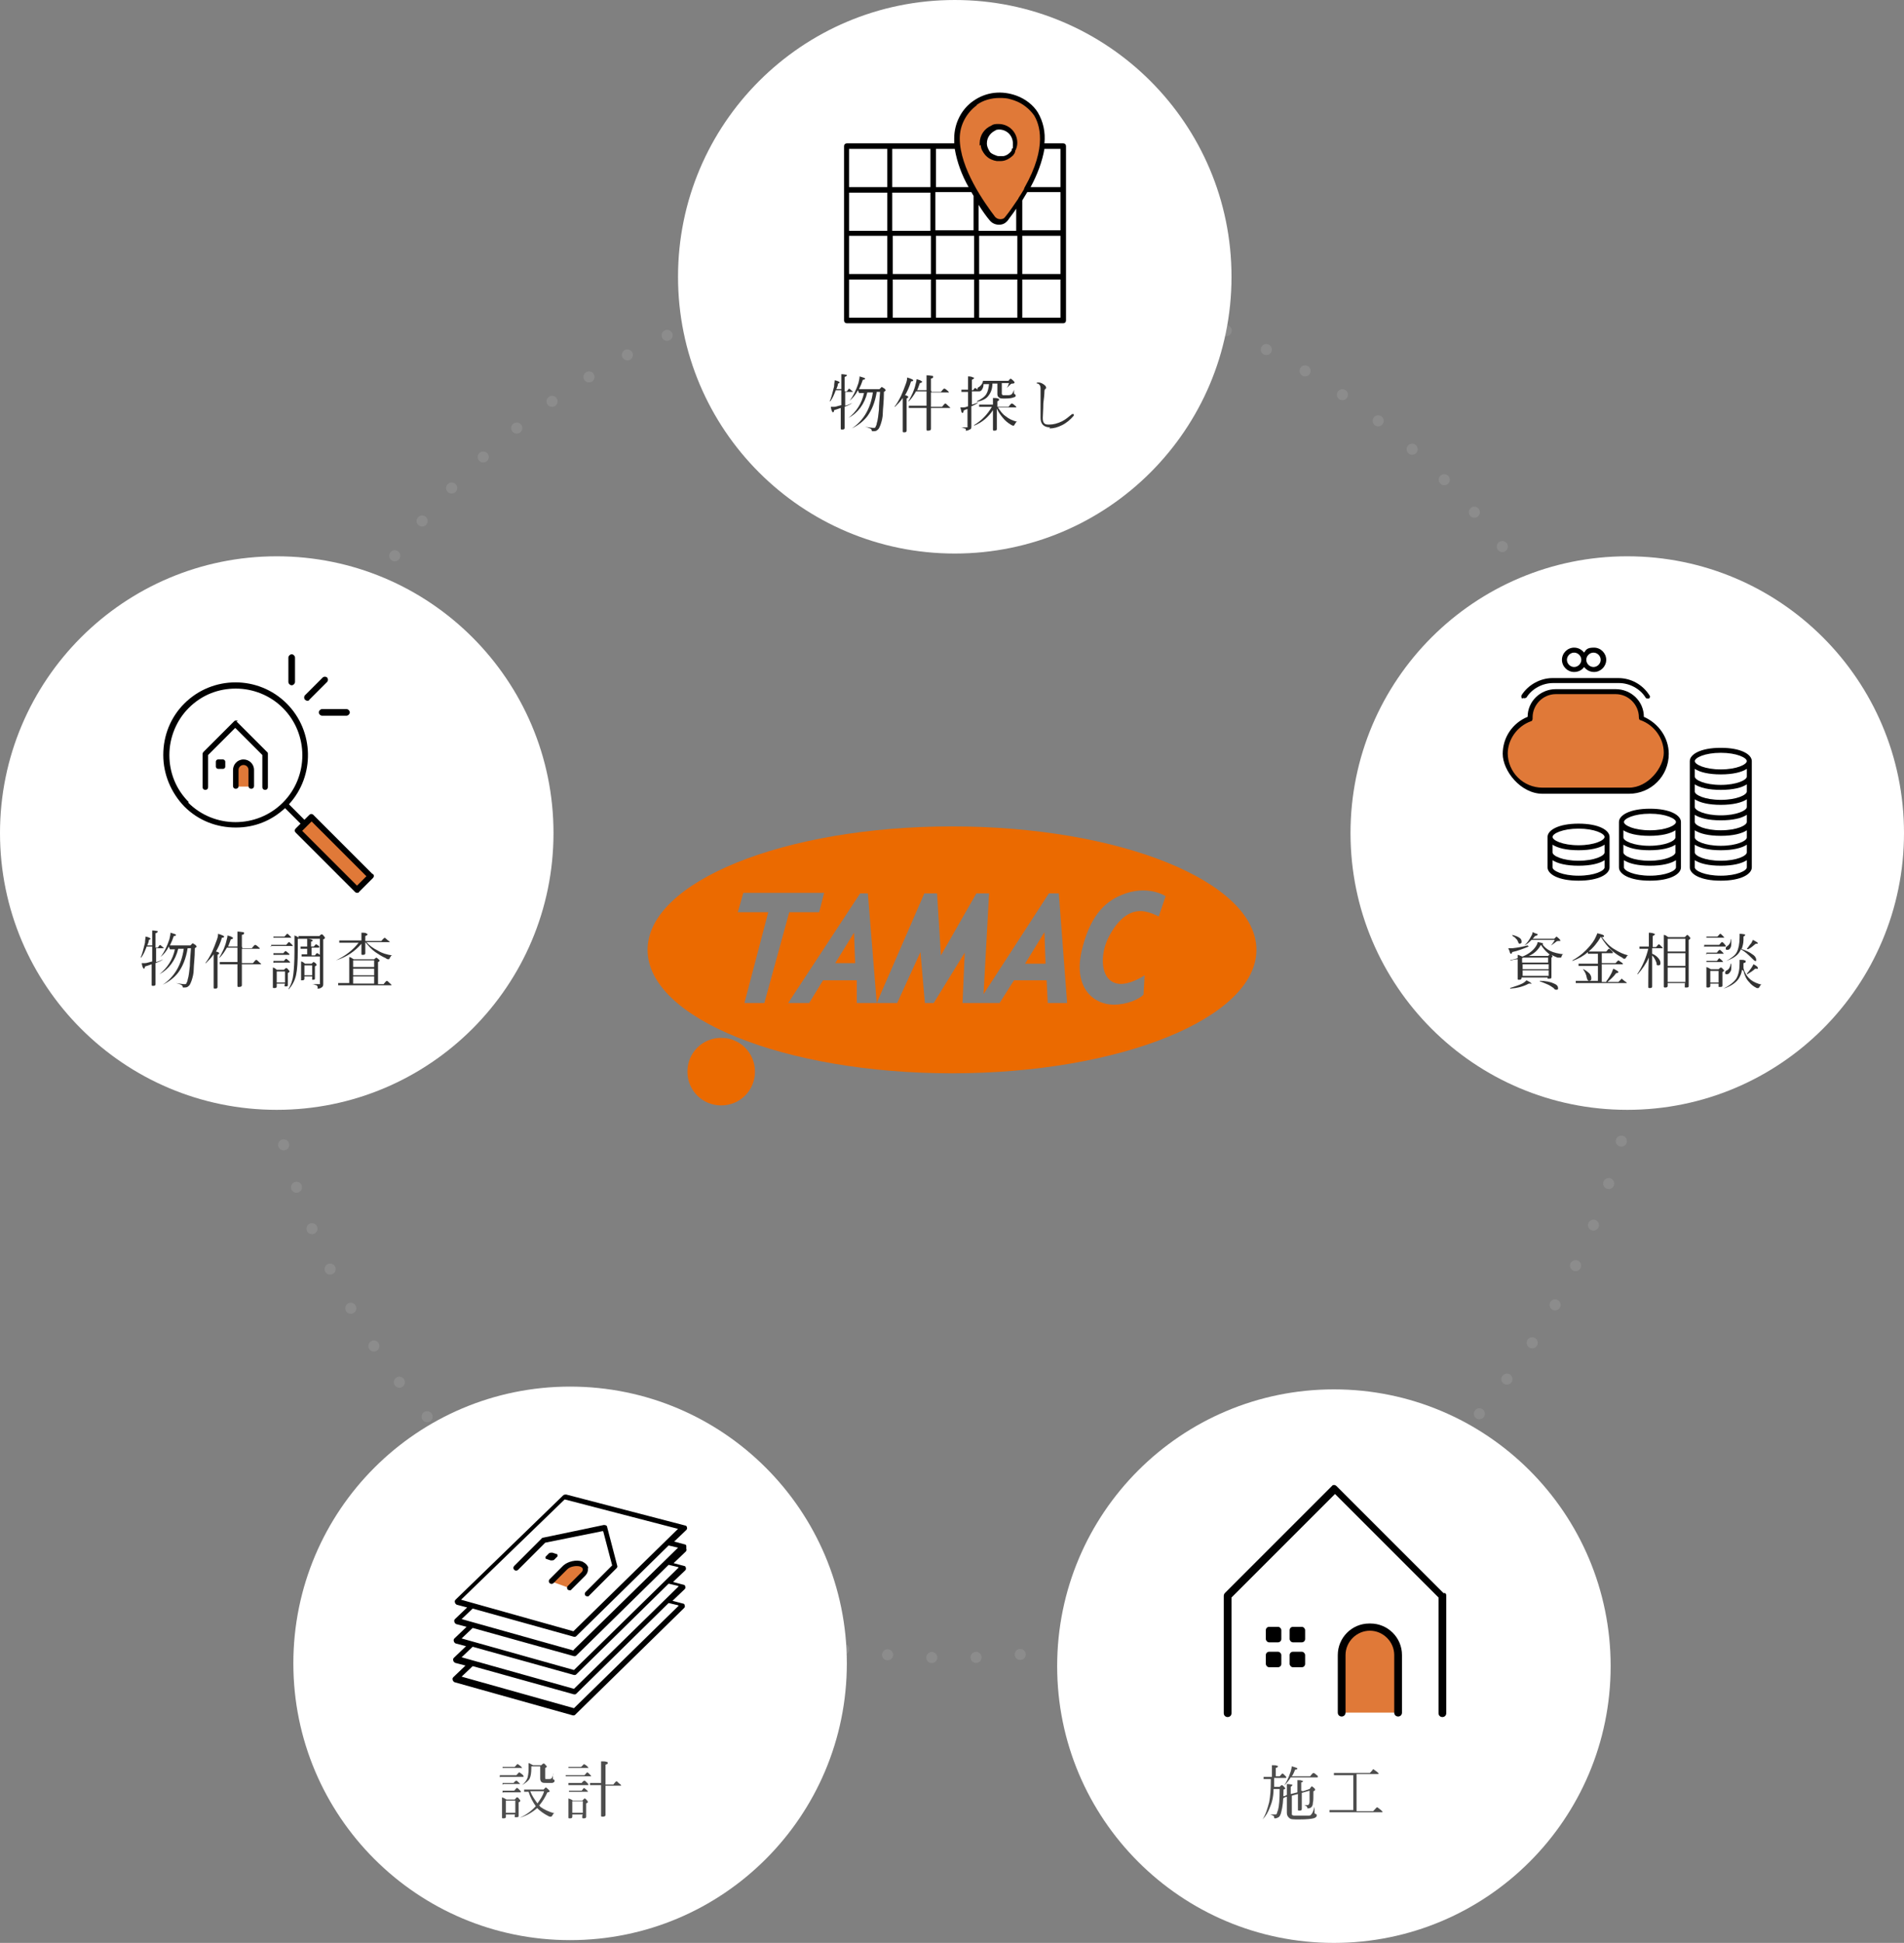
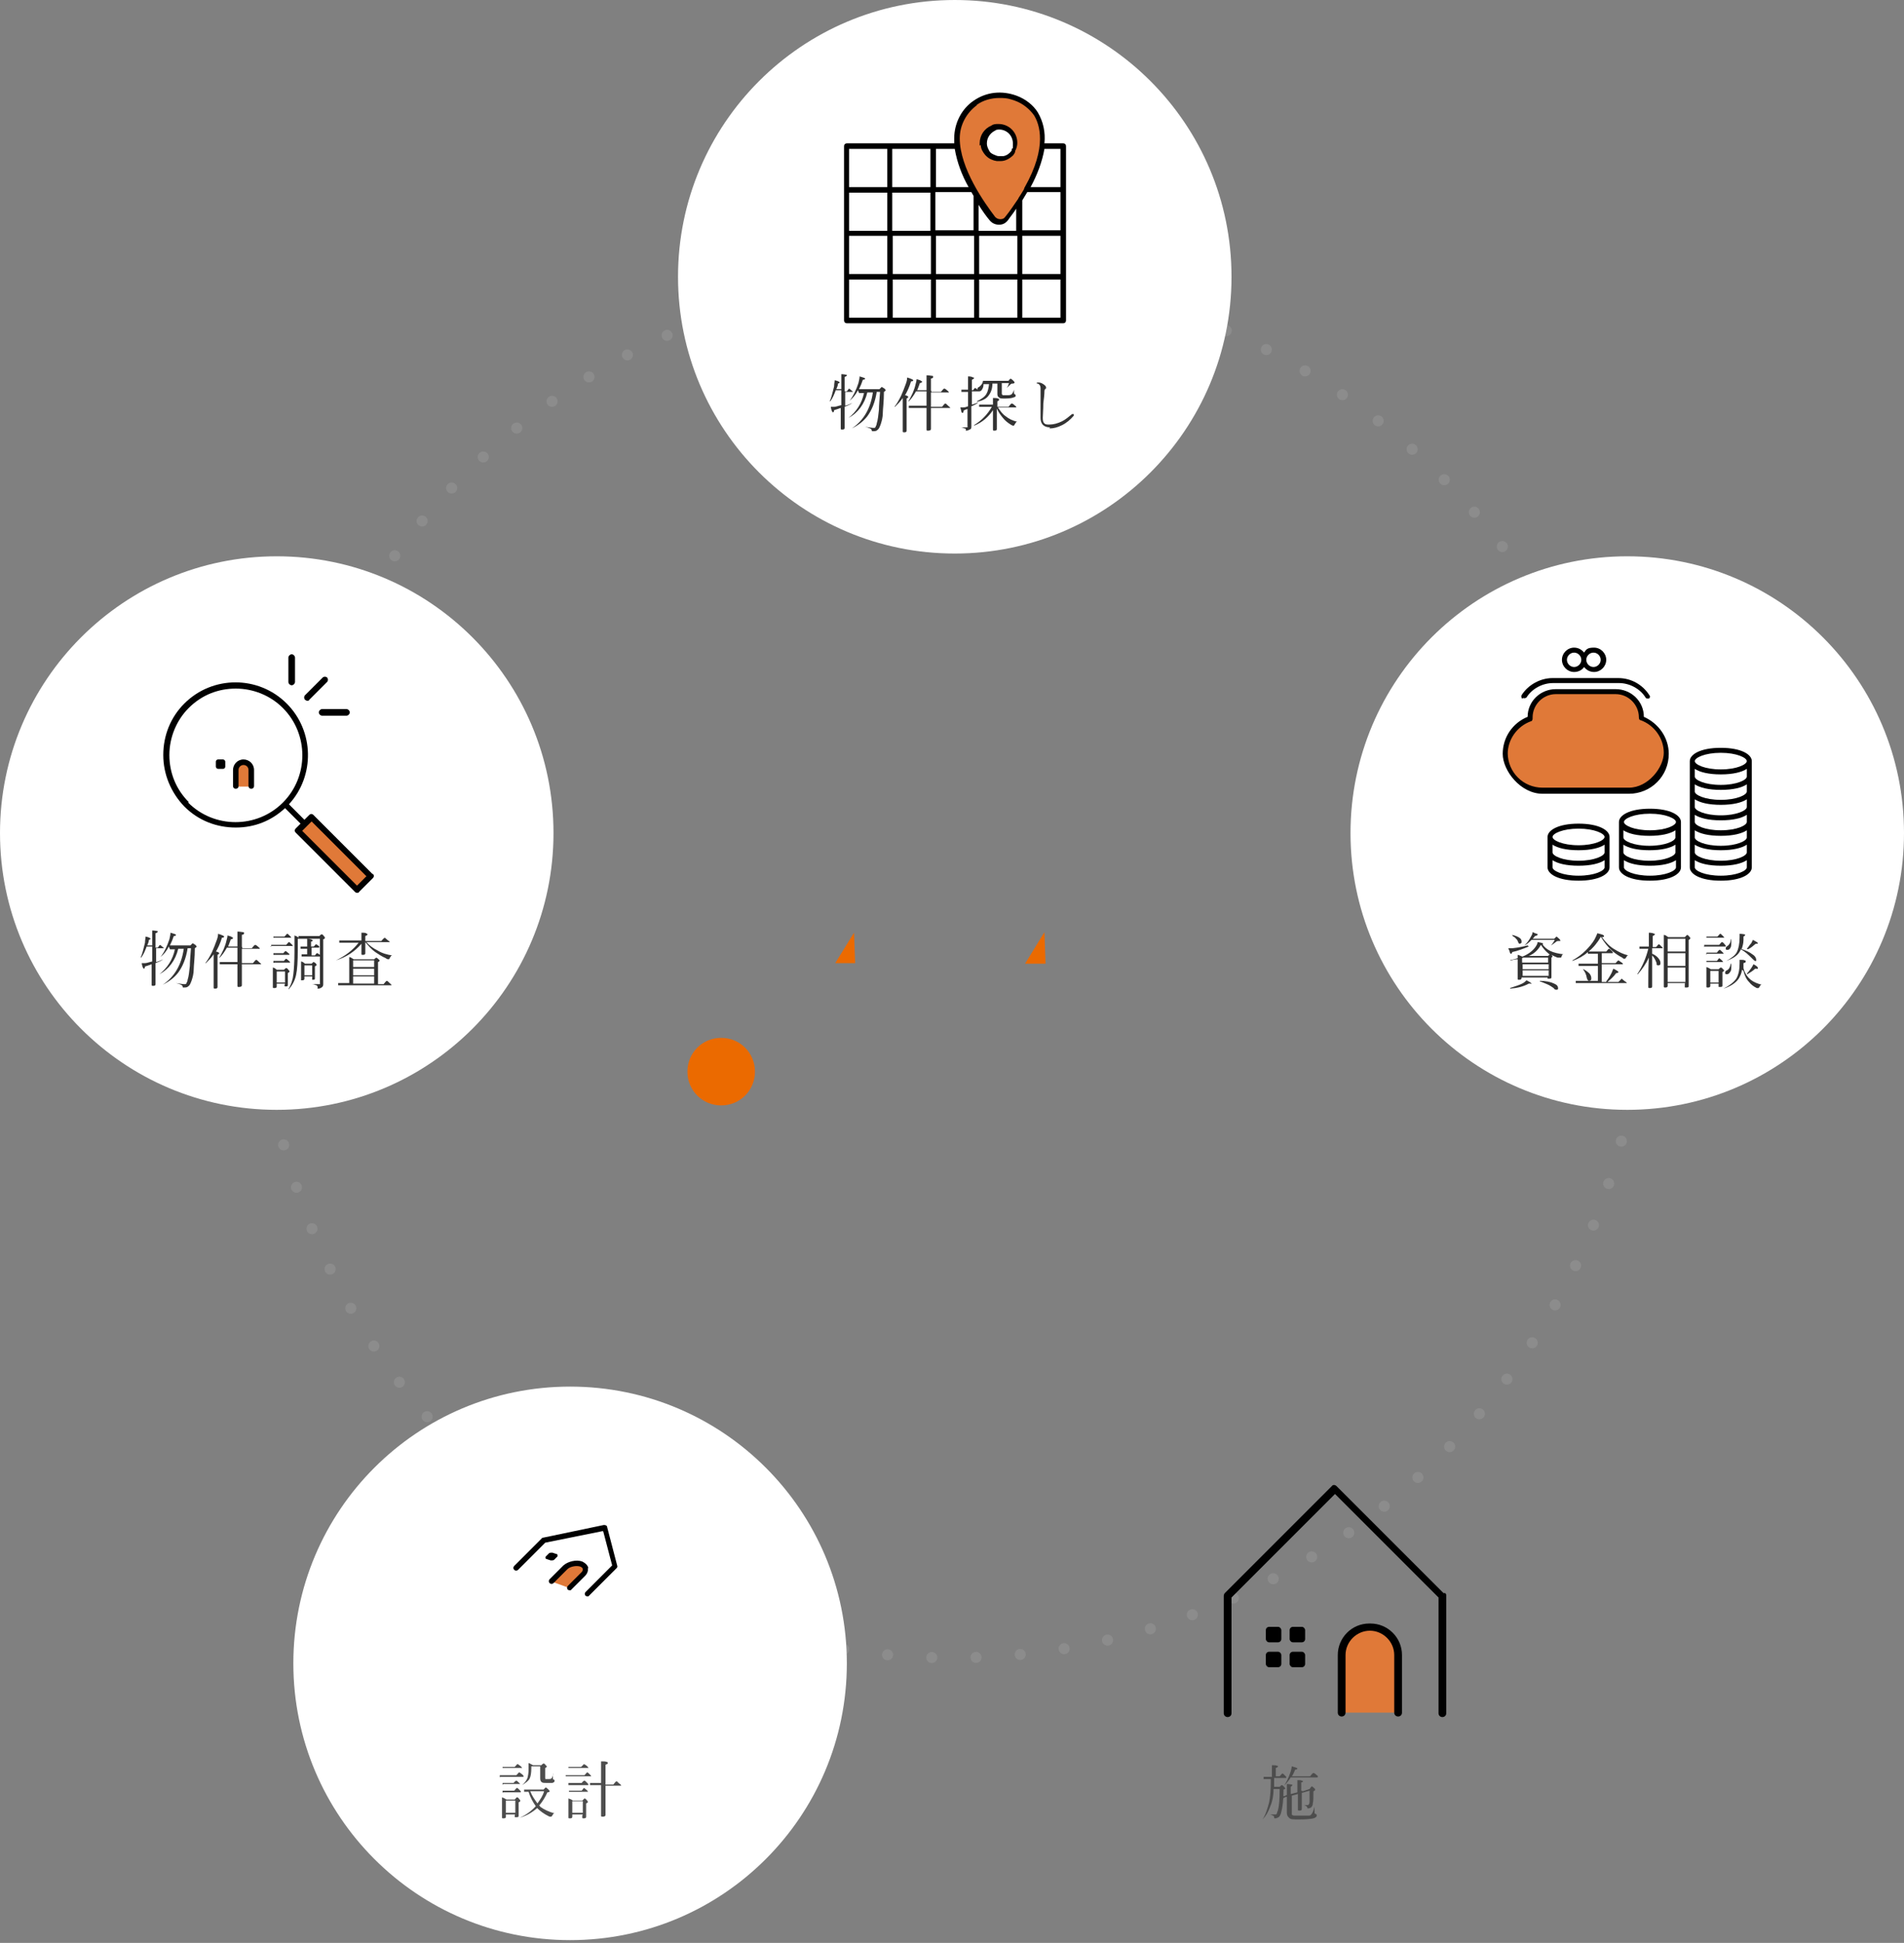
<svg xmlns="http://www.w3.org/2000/svg" version="1.1" viewBox="0 0 344 351">
  <rect x="0" y="0" width="344" height="351" fill="#808080" stroke="none" />
  <defs>
    <style>
      .cls-1 {
        fill: none;
        stroke: #8c8c8c;
        stroke-dasharray: 0 8 0 0 0 0;
        stroke-linecap: round;
        stroke-miterlimit: 10;
        stroke-width: 2px;
      }

      .cls-2 {
        fill: #e07938;
      }

      .cls-3 {
        fill: #4d4d4d;
      }

      .cls-4 {
        fill: #fff;
      }

      .cls-5 {
        fill: #eb6a00;
      }

      .cls-6 {
        fill: #333;
      }
    </style>
  </defs>
  <g>
    <g id="_レイヤー_1" data-name="レイヤー_1">
      <g>
        <circle class="cls-1" cx="172" cy="174.5" r="125" />
        <g>
          <path class="cls-5" d="M136.4,193.6c0,3.4-2.7,6.1-6.1,6.1s-6.1-2.7-6.1-6.1,2.7-6.1,6.1-6.1,6.1,2.7,6.1,6.1" />
          <g>
            <polygon class="cls-5" points="150.9 174 154.5 174 154.3 168.5 150.9 174" />
            <polygon class="cls-5" points="185.2 174.1 188.9 174.1 188.7 168.4 185.2 174.1" />
-             <path class="cls-5" d="M172,149.3c-30.4,0-55,10-55,22.3s24.6,22.3,55,22.3,55-10,55-22.3-24.6-22.3-55-22.3ZM138.1,181.2h-3.6l4.3-16.4h-5.5l1-3.5h14.6l-.9,3.5h-5.4l-4.5,16.4ZM189.3,181.2l-.2-4.1h-5.9l-2.6,4.1h-6.7l.4-9.1-5.6,9.1h-1.6l-.8-9.2-4.2,9.2h-7.3v-4.1h-6.1l-2.5,4.1h-3.8l13-19.8h1.4l1.6,19.8,8.6-19.8h2.3l.7,11.2,6.4-11.2h2.3l-1,18.2,11.8-18.2h1.8l1.5,19.8h-3.5ZM209.4,165.6c-1-.5-1.3-.6-2-.8-3-.9-5.4,1.2-7.1,4.5-1.6,3.1-1.6,7.8,1.6,8.4,2.1.4,4.9-1.5,4.9-1.5l-.2,3.5c-.8.8-2.9,1.8-5.4,1.8-3.4,0-7.3-2.8-5.8-9.6,1.4-6.1,4-8.9,7.2-10.2,4.7-2,8,.2,8,.2l-1.3,3.8Z" />
          </g>
        </g>
        <g>
          <circle class="cls-4" cx="172.5" cy="50" r="50" />
          <g>
            <path class="cls-6" d="M152.6,70.7h.4c.2-.3.4-.5.4-.5s.2.1.5.4c.1,0,.2.2.2.2s0,0-.1,0h-1.3v2.5c.4-.1.9-.3,1.3-.5h0s0,0,0,0,0,0,0,0c-.4.3-.9.5-1.4.7,0,1.1,0,2.1,0,2.9,0,.6,0,.9,0,.9,0,.2-.1.3-.4.3s-.3,0-.3-.3,0-.2,0-.5c0-.9,0-1.9,0-3.1-.5.2-.9.3-1.2.4,0,.2-.1.4-.2.4s-.3-.3-.4-1c.2,0,.4,0,.6,0,.3,0,.8-.2,1.3-.3v-2.7h-1c-.3.8-.6,1.5-1,2,0,0,0,0,0,0,0,0-.1,0-.1,0s0,0,0,0c.3-.6.5-1.5.8-2.7,0-.5.1-.8.1-1.1.6.1.9.3.9.4s-.1.1-.3.2c0,.4-.2.7-.3,1h.9c0-1.4,0-2.3,0-2.7.5,0,.8.1.9.1,0,0,.1,0,.1.1s-.1.2-.4.3v2.1ZM155,70.5c-.4.8-.9,1.4-1.5,1.9,0,0,0,0,0,0,0,0,0,0,0,0s0,0,0,0c.7-.9,1.2-2,1.6-3.2.1-.5.2-.8.2-1.2.7.2,1,.3,1,.4s-.1.2-.4.2c-.2.6-.4,1.1-.7,1.7h3.7c.2-.2.4-.4.4-.4s.2.1.5.3c.1.1.2.2.2.3s0,.1-.3.3c0,1.8-.2,3.1-.2,3.8,0,.8-.2,1.5-.4,2.1-.2.5-.3.8-.6,1-.2.2-.5.2-.8.2s-.1,0-.2-.1c0-.2-.1-.3-.3-.4-.2-.1-.5-.2-.9-.3,0,0,0,0,0,0,0,0,0,0,0,0,.7.1,1.2.2,1.5.2s.3,0,.4-.2c0-.1.2-.3.2-.6.2-.6.3-1.5.4-2.5,0-.7.1-1.8.2-3.2h-.6c-.3,1.9-.9,3.3-1.7,4.4-.7.9-1.6,1.6-2.8,2.2,0,0,0,0,0,0,0,0,0,0,0,0s0,0,0,0c2.1-1.4,3.4-3.6,3.8-6.5h-1c-.5,2.1-1.7,3.7-3.4,4.6,0,0,0,0,0,0,0,0,0,0,0,0s0,0,0,0c1.4-1.1,2.4-2.6,2.8-4.5h-.9Z" />
            <path class="cls-6" d="M163.4,71.4c.4,0,.7.2.7.3s-.1.2-.3.3v5.8c0,.2-.1.3-.4.3s-.3,0-.3-.3,0-1.4,0-3.9c0-.5,0-1.1,0-2-.4.6-.9,1.1-1.4,1.6,0,0,0,0,0,0,0,0-.1,0-.1,0s0,0,0,0c.4-.5.8-1.2,1.2-2,.3-.7.6-1.4.8-2,.2-.5.3-.9.3-1.3.7.2,1.1.4,1.1.5s-.1.2-.4.2c-.3,1-.7,1.9-1.2,2.7ZM168.3,70.8h1.7c.3-.4.5-.6.6-.6s.3.1.6.4c.2.1.2.2.2.3s0,0-.2,0h-3v2.6h2c.3-.4.5-.6.6-.6s.3.2.6.5c.2.1.3.3.3.3s0,0-.2,0h-3.3c0,1.1,0,2.1,0,2.9,0,.6,0,.9,0,.9,0,.2-.2.3-.5.3s-.3,0-.3-.3,0-.2,0-.5c0-.9,0-2,0-3.3h-2.5c-.2,0-.5,0-.7,0v-.4c.1,0,.4,0,.7,0h2.5v-2.6h-1.9c-.4.7-.8,1.3-1.3,1.8,0,0,0,0,0,0,0,0-.1,0-.1,0s0,0,0,0c.3-.4.5-.9.8-1.5.2-.5.4-1,.5-1.5.1-.4.2-.7.2-1,.4.1.7.2.8.3.1,0,.2.1.2.2,0,0-.1.2-.4.2-.2.5-.3.9-.5,1.3h1.7c0-1.5,0-2.4,0-2.7.5,0,.8.1,1,.1.1,0,.2,0,.2.2s-.1.2-.4.3v2.1Z" />
            <path class="cls-6" d="M175.5,70.5h.3c.2-.3.3-.4.4-.4s.2.1.5.4c.1.1.2.2.2.2s0,0-.1,0h-1.2v2.4c.4-.1.8-.3,1.2-.4h0c0,0,0,0,0,0s0,0,0,0c-.4.3-.8.5-1.3.7v3.6c0,.3,0,.5-.3.6-.2.1-.4.2-.6.2s-.1,0-.1-.1c0-.2,0-.3-.2-.3-.1,0-.4-.2-.7-.2,0,0,0,0,0,0s0,0,0,0c.4,0,.7,0,1,0s.2,0,.2-.2v-3.1c-.4.1-.6.2-.7.3,0,.2-.1.4-.2.4s-.1,0-.2-.2c0-.1-.1-.4-.2-.8.2,0,.4,0,.6,0,.4,0,.7-.2.8-.2v-2.6h-.6c-.2,0-.4,0-.6,0v-.4c.1,0,.3,0,.6,0h.6c0-1.3,0-2.1,0-2.4.5,0,.8.1.9.2.1,0,.2,0,.2.1,0,0-.1.2-.4.3v1.9ZM179.4,73.5h0c0-.7,0-1.2,0-1.6.4,0,.7,0,.9.1.1,0,.2,0,.2.2s-.1.2-.3.3v1h2c.3-.4.5-.6.6-.6s.3.1.6.4c.2.1.2.2.2.3s0,0-.1,0h-3.2c.4.6.8,1.2,1.4,1.6.6.5,1.3.8,2.1,1,0,0,0,0,0,0s0,0,0,0c-.1,0-.2,0-.3.2,0,0-.1.2-.2.3,0,.1-.1.2-.2.2s-.2,0-.5-.2c-.5-.3-1-.7-1.4-1.2-.4-.5-.8-1-1.1-1.7,0,2.3,0,3.5,0,3.7s-.1.3-.4.3-.3,0-.3-.3c0-.4,0-1.6,0-3.4-.8,1.2-1.9,2.2-3.4,2.8h0c0,0,0,0,0-.1s0,0,0,0c1.3-.8,2.4-1.9,3.2-3.3h-1.6c-.3,0-.5,0-.7,0v-.4c.2,0,.5,0,.8,0h2ZM177.6,68.8h4.6c.2-.3.4-.4.4-.4s.2.1.5.4c.1.1.2.2.2.3,0,.1-.1.2-.4.2-.1,0-.2,0-.4.2-.2.2-.4.4-.6.6,0,0,0,0,0,0,0,0,0,0,0,0s0,0,0,0c.2-.3.3-.6.4-.9h-1.3v1.8c0,.2,0,.3.2.4.1,0,.3,0,.7,0s.7,0,.9-.2c.1-.1.3-.4.4-.8,0,0,0,0,0,0,0,0,0,0,0,0,0,.4,0,.6,0,.6,0,0,0,.2.1.2.1,0,.2.1.2.3s-.1.2-.4.3c-.2.1-.7.2-1.5.2s-.9,0-1.1-.2c-.2-.1-.3-.3-.3-.6v-.8s0-1.1,0-1.1h-.9c0,1-.3,1.7-.8,2.3-.4.5-1.1.8-2,1,0,0,0,0,0-.1s0,0,0,0c.8-.4,1.4-.8,1.7-1.3.3-.5.4-1.1.5-1.8h-1c0,.4-.1.7-.3,1-.1.2-.3.3-.5.3s-.2,0-.3-.1c0,0,0-.2,0-.3s0-.3.3-.4c.4-.3.7-.7.7-1.2,0,0,0,0,0,0s0,0,0,0c0,.1,0,.3,0,.4Z" />
            <path class="cls-6" d="M189.7,77.2c-1.1,0-1.7-.6-1.7-1.7s0-1.4,0-2.7c0-.6,0-1.5,0-2.7,0-.4-.2-.7-.5-.8-.1,0-.2,0-.2-.1s0,0,.1-.1c0,0,.2,0,.3,0,.2,0,.5.1.8.3.3.2.5.4.5.6s0,.2-.2.3c0,0-.1.2-.1.4,0,.6-.1,1.3-.2,2.2,0,1.1-.1,2-.1,2.6s.1.8.3,1c.2.2.5.2.9.2.7,0,1.5-.2,2.3-.6.6-.3,1.2-.8,1.8-1.3,0,0,.1,0,.2,0s.1,0,.1.1,0,0,0,.2c-.6.7-1.3,1.3-2.1,1.7-.8.4-1.5.6-2.3.6Z" />
          </g>
          <g>
            <path class="cls-2" d="M183.5,17.8c-5.5-2.1-10.7,2-10.7,7.2,0,5.4,4.3,11.6,6.5,14.5.6.8,1.9.8,2.6,0,2.8-3.6,9.1-12.9,5.3-18.9-.8-1.3-2.1-2.3-3.6-2.8ZM183.5,25.8c0,.4,0,.8-.2,1.2-.4.8-1.1,1.5-2,1.7-.2,0-.5.1-.7.1-.5,0-1-.2-1.5-.4-.2-.1-.4-.3-.6-.4,0,0,0,0,0,0-.2-.2-.4-.5-.5-.8-.2-.4-.3-.9-.3-1.3,0-1.6,1.3-3,3-3,1.6,0,3,1.3,3,3Z" />
            <g>
              <path d="M192,25.9h-3.3c.2-2-.2-3.9-1.2-5.6-.8-1.3-2.2-2.4-3.8-3h0c-2.7-1-5.5-.7-7.8.9-2.2,1.5-3.5,4.1-3.5,6.8,0,.3,0,.6,0,.9h-19.4c-.3,0-.5.2-.5.5v31.5c0,.3.2.5.5.5h39.1c.3,0,.5-.2.5-.5v-31.5c0-.3-.2-.5-.5-.5ZM185.6,34.7h6v6.9h-6.9v-5.4c.3-.5.6-1,.9-1.5ZM183.7,41.7h-6.9v-4.7c.7,1.1,1.4,2.1,2,2.8.4.5,1,.8,1.7.8s1.2-.3,1.6-.8c.4-.6,1-1.3,1.5-2.1v4ZM175.9,35.4v6.2h-6.9v-6.9h6.5c.1.2.3.5.4.7ZM168.1,41.7h-6.9v-6.9h6.9v6.9ZM160.3,41.7h-6.9v-6.9h6.9v6.9ZM153.4,42.6h6.9v6.9h-6.9v-6.9ZM161.3,42.6h6.9v6.9h-6.9v-6.9ZM169.1,42.6h6.9v6.9h-6.9v-6.9ZM176.9,42.6h6.9v6.9h-6.9v-6.9ZM184.7,42.6h6.9v6.9h-6.9v-6.9ZM191.6,26.9v6.9h-5.4c1.2-2.2,2.1-4.6,2.5-6.9h2.9ZM176.4,19c1.2-.9,2.7-1.3,4.2-1.3s1.9.2,2.8.5h0c1.4.5,2.6,1.5,3.4,2.6,1,1.6,2.5,5.7-1.7,13.1,0,0-.1.2-.1.3-.3.5-.6,1-1,1.6,0,0,0,.1-.1.2-.7,1-1.4,2.1-2.3,3.2-.2.3-.5.4-.9.4s-.7-.2-.9-.4c-1.9-2.5-6.4-8.8-6.4-14.2,0-2.4,1.2-4.6,3.1-6ZM175,33.8h-5.9v-6.9h3.4c.4,2.4,1.3,4.8,2.5,6.9ZM168.1,33.8h-6.9v-6.9h6.9v6.9ZM153.4,26.9h6.9v6.9h-6.9v-6.9ZM153.4,50.5h6.9v6.9h-6.9v-6.9ZM161.3,50.5h6.9v6.9h-6.9v-6.9ZM169.1,50.5h6.9v6.9h-6.9v-6.9ZM176.9,50.5h6.9v6.9h-6.9v-6.9ZM191.6,57.4h-6.9v-6.9h6.9v6.9Z" />
              <path d="M177.2,26.2c0,.7.4,1.3.8,1.8,0,0,.1.1.2.2,0,0,0,0,0,0,.5.5,1.2.8,1.9.9,0,0,0,0,0,0,.1,0,.3,0,.4,0,0,0,0,0,0,0,0,0,.2,0,.3,0,.9,0,1.7-.5,2.3-1.1,0,0,0,0,0,0,0,0,.1-.2.2-.3,0,0,0,0,0,0,0,0,0-.1.1-.2,0,0,0,0,0-.1,0,0,0-.2.1-.3,0,0,0,0,0,0,.2-.4.3-.9.3-1.3h0c0-1.9-1.5-3.4-3.4-3.4-.5,0-.9,0-1.3.3-1.2.5-2.1,1.7-2.1,3.2h0s0,0,0,0c0,.1,0,.3,0,.4,0,0,0,0,0,0ZM179.7,23.5c.3,0,.5-.1.8-.1,1.4,0,2.5,1.1,2.5,2.5s0,.7-.2,1c0,0,0,.1,0,.2,0,0,0,0,0,0,0,0,0,.1-.1.2,0,0,0,0,0,0-.3.4-.8.8-1.4.9-.2,0-.4,0-.6,0,0,0,0,0,0,0s0,0,0,0c0,0-.2,0-.3,0,0,0,0,0,0,0-.3,0-.6-.2-.9-.3-.2-.1-.4-.2-.5-.3,0,0,0,0,0,0,0,0,0,0-.1-.1-.1-.1-.2-.3-.3-.5-.2-.4-.3-.7-.3-1.1,0,0,0,0,0,0,0-1.1.7-2,1.7-2.4Z" />
            </g>
          </g>
        </g>
        <g>
          <circle class="cls-4" cx="294" cy="150.5" r="50" />
          <g>
            <path class="cls-6" d="M276.2,171s0,0,0,0,0,0,0,0c-1,.4-2,.8-3,1,0,.2-.1.3-.2.3s-.1,0-.2-.2c0-.1-.1-.4-.3-.8h.1c.1,0,.4,0,.7,0,1-.1,1.9-.3,2.7-.5ZM272.8,178.5s0,0,0,0,0,0,0,0c.9-.3,1.6-.5,2.2-.8.4-.2.6-.4.8-.6.6.3.9.5.9.6s0,0-.2,0-.2,0-.3,0c-.9.5-2,.8-3.3.9ZM278.6,170.5c.4.6.9,1,1.5,1.3.6.3,1.5.5,2.4.6,0,0,0,0,0,0s0,0,0,0c-.1,0-.2,0-.3.2,0,0-.1.2-.1.3,0,0,0,.1-.2.1s-.3,0-.5,0c-.3-.1-.7-.3-1.1-.5.2.2.2.3.2.3s0,.1-.2.2v3.5c0,.2,0,.3-.4.3s-.3,0-.3-.2h0c0,0-4.7,0-4.7,0h0c0,.3-.1.4-.4.4s-.3,0-.3-.2v-2.5c0-.5,0-.9,0-1-.4,0-.8.1-1.3.2,0,0,0,0,0-.1s0,0,0,0c.5,0,.9-.2,1.3-.3,0-.3,0-.5,0-.6.2,0,.5.2.8.3h.1c1-.4,1.8-1,2.3-1.7.2-.3.4-.6.4-.9.7.1,1,.2,1,.3s-.1.1-.4.2ZM273.2,168.9s0,0,0,0c0,0,0,0,0,0,.5.1,1,.3,1.3.5.3.2.4.4.4.7s0,.2-.1.3c0,0-.2.1-.2.1-.1,0-.3-.1-.3-.3-.1-.2-.2-.5-.4-.6-.1-.2-.3-.3-.6-.5ZM275,173.1v.8h4.7v-.9h-4.3c-.2,0-.3,0-.4.1ZM279.8,175.1v-.9h-4.7v.9h4.7ZM279.8,176.3v-1h-4.7v1h4.7ZM276.7,169.8c-.4.4-.8.8-1.3,1,0,0,0,0,0,0,0,0,0,0,0,0s0,0,0,0c.5-.4.9-1,1.2-1.6.2-.3.3-.6.3-.8.4.2.7.3.8.3,0,0,.1,0,.1.2,0,0-.2.2-.5.2,0,.1-.2.3-.4.5h3.9c.2-.2.4-.4.4-.4s.2.1.5.4c.1.1.2.2.2.3s0,.1,0,.1c0,0-.2,0-.3,0s-.3,0-.4.1c-.3.2-.6.5-1,.7,0,0,0,0,0,0,0,0,0,0,0,0s0,0,0,0c.3-.3.5-.6.7-1h-4.1ZM278.4,170.7c-.5.9-1.2,1.6-2.2,2h3.5c.2-.2.3-.3.3-.3-.1,0-.2-.1-.3-.2-.5-.4-.9-.9-1.3-1.5ZM278.2,177.2s0,0,0,0c0,0,0,0,0,0,1.1,0,2,.2,2.6.5.5.2.7.5.7.8s-.1.3-.3.3-.3,0-.5-.3c-.3-.2-.7-.5-1.2-.7-.5-.2-.9-.4-1.3-.5Z" />
            <path class="cls-6" d="M289.2,169.3c-.6,1-1.3,1.9-2.3,2.7-.8.7-1.7,1.2-2.8,1.6h0c0,0,0,0,0-.1s0,0,0,0c.9-.5,1.7-1.1,2.4-1.8.6-.6,1.2-1.3,1.6-2,.2-.4.4-.8.5-1.1.8.2,1.2.3,1.2.5s-.1.2-.4.2c.7.9,1.4,1.7,2.3,2.2.8.5,1.6.9,2.5,1.1,0,0,0,0,0,0,0,0,0,0,0,0-.1,0-.2,0-.3.2,0,0-.1.2-.2.3,0,0,0,.1-.2.1s-.2,0-.4-.2c-.6-.3-1.2-.7-1.8-1.2-.8-.7-1.5-1.6-2.1-2.6ZM288.7,177.7v-3.2h-2.8c-.3,0-.5,0-.7,0v-.4c.2,0,.4,0,.7,0h2.8v-1.8h-1.1c-.2,0-.5,0-.7,0v-.4c.2,0,.5,0,.7,0h2.6c.3-.3.4-.5.5-.5s.2.1.5.4c.1.1.2.2.2.3s0,.1-.1.1h-1.9v1.8h2.5c.3-.4.5-.5.5-.5s.2.1.6.4c.2.1.2.2.2.3s0,0-.1,0h-3.7v3.2h3c.4-.4.6-.6.6-.6s.2.2.6.5c.2.1.3.2.3.3s0,0-.1,0h-8.3c-.2,0-.5,0-.8,0v-.4c.2,0,.5,0,.8,0h3.3ZM286.1,175.1s0,0,0,0c0,0,0,0,0,0s0,0,0,0c.4.2.8.5,1.1.8.2.3.3.5.3.8s0,.3-.1.4c0,0-.2.1-.3.1-.2,0-.3-.2-.4-.5-.1-.7-.4-1.2-.7-1.6ZM290.2,177.3s0,0,0,0c0,0,0,0,0,0s0,0,0,0c.4-.5.7-1,1-1.6.1-.3.2-.5.3-.7.6.3.9.5.9.6s-.1.2-.4.2c-.5.7-1.1,1.2-1.7,1.7Z" />
            <path class="cls-6" d="M298.5,171.3v1c.5.2.9.5,1.2.9.2.3.3.5.3.8s-.1.4-.4.4-.3-.1-.3-.4c-.2-.6-.5-1.1-.8-1.4v5.6c0,.2-.1.3-.4.3s-.3,0-.3-.3,0-.3,0-.6c0-1.2,0-2.8.1-4.6-.5,1.1-1.2,2.1-2,3,0,0,0,0,0,0,0,0-.1,0-.1,0s0,0,0,0c1-1.5,1.6-3,2-4.6h-.9c-.2,0-.4,0-.7,0v-.4c.2,0,.4,0,.7,0h1v-1.1c0-.6,0-1.1,0-1.4.5,0,.8.1,1,.2,0,0,.1,0,.1.1,0,0-.1.2-.4.3v2h.6c.3-.3.4-.5.5-.5s.2.1.5.4c.1.1.2.2.2.3s0,0-.1,0h-1.7ZM304.5,177.6h-3.2v.5c0,.2-.1.3-.4.3s-.3,0-.3-.3v-5.5c0-2.1,0-3.3,0-3.7.3,0,.5.2.8.4h3c.2-.2.4-.4.4-.4s.2,0,.4.3c.1.1.2.2.2.3s-.1.2-.3.3v8.3c0,.2,0,.3-.4.3s-.3,0-.3-.2v-.5ZM304.5,171.9v-2.3h-3.2v2.3h3.2ZM304.5,174.5v-2.3h-3.2v2.3h3.2ZM304.5,177.4v-2.6h-3.2v2.6h3.2Z" />
            <path class="cls-6" d="M307.9,171.1v-.4c.1,0,.4,0,.7,0h2c.3-.3.4-.5.5-.5s.3.1.5.4c.1.1.2.2.2.3s0,.1-.1.1h-3c-.2,0-.5,0-.7,0ZM308.3,172.5v-.4c.1,0,.4,0,.6,0h1.3c.2-.3.4-.5.5-.5s.2.1.5.4c.1.1.2.2.2.3s0,0-.1,0h-2.3c-.2,0-.4,0-.6,0ZM308.3,174v-.4c.1,0,.4,0,.6,0h1.3c.2-.3.4-.5.4-.5s.2.1.5.4c.1.1.2.2.2.3s0,0-.1,0h-2.3c-.2,0-.4,0-.6,0ZM308.3,169.6v-.4c.2,0,.4,0,.7,0h1.3c.3-.3.4-.5.5-.5s.2.1.5.4c.1.1.2.2.2.3s0,0-.1,0h-2.4c-.2,0-.5,0-.7,0ZM310.5,177.7h-1.5v.4c0,.2-.1.3-.4.3s-.3,0-.3-.2v-1.9c0-.8,0-1.3,0-1.6.3.1.5.2.8.4h1.4c.2-.2.3-.3.4-.3s.2,0,.4.3c.1,0,.2.2.2.2s0,.2-.3.3v2.4c0,.2,0,.3-.4.3s-.3,0-.3-.2v-.3ZM310.5,177.5v-2.1h-1.5v2.1h1.5ZM314.7,175.2c0,.6-.3,1.1-.5,1.5-.5.8-1.5,1.5-2.8,1.9h0s0,0,0,0,0,0,0,0c1-.5,1.8-1.1,2.3-1.8.4-.7.6-1.6.6-2.8s0-.4,0-.6c.5,0,.8,0,.9.1.1,0,.2,0,.2.2s-.1.2-.4.3c0,.2,0,.4,0,.5,0,.1,0,.3,0,.4.2.9.7,1.6,1.3,2.1.5.4,1.2.7,2,.9,0,0,0,0,0,0s0,0,0,0c-.1,0-.2,0-.3.2,0,0-.1.2-.2.3,0,0,0,.1-.1.1s-.2,0-.3,0c-.6-.3-1-.6-1.4-1.1-.5-.5-.8-1.2-1-2ZM314.5,171.4c.9.3,1.6.6,2.1,1,.5.3.7.7.7,1s0,.2,0,.2c0,0-.1,0-.2,0-.1,0-.3-.2-.6-.5-.6-.6-1.2-1.2-2-1.6,0,.2-.2.4-.3.6-.4.6-1.2,1.1-2.3,1.5h0s0,0,0,0,0,0,0,0c.9-.5,1.6-1,1.9-1.6.3-.6.5-1.5.5-2.7s0-.4,0-.6c.5,0,.8.1.9.1,0,0,.1,0,.1.1s-.1.2-.3.3c0,.1,0,.3,0,.6,0,.7-.2,1.2-.3,1.6ZM312.8,174.1s0,0,0,0,0,0,0,0c0,.2,0,.4,0,.6,0,.4,0,.7-.3,1-.1.2-.3.3-.5.3s-.2,0-.3-.1c0,0,0-.1,0-.2,0-.1,0-.3.3-.4.4-.2.6-.6.7-1.2ZM312.8,169.7s0,0,0,0,0,0,0,0c0,.2,0,.4,0,.6,0,.4,0,.7-.2,1-.1.2-.3.3-.5.3s-.2,0-.3-.1c0,0,0-.1,0-.2,0-.1,0-.2.3-.4.3-.2.6-.6.6-1.2ZM315.6,171.4s0,0,0,0c0,0,0,0,0,0s0,0,0,0c.3-.3.5-.7.8-1,.1-.2.2-.4.3-.6.6.3.9.5.9.6s-.1.1-.3.1h-.1c-.5.4-.9.8-1.4,1ZM315.6,175.9s0,0,0,0c0,0,0,0,0,0s0,0,0,0c.3-.3.5-.6.8-1,.2-.3.3-.5.4-.7.6.3.8.5.8.7s0,.1-.3.1-.1,0-.2,0c-.4.4-.9.7-1.4,1Z" />
          </g>
          <g>
            <path class="cls-2" d="M296.6,129.8c0,0,0-.1,0-.2,0-2.6-2.1-4.7-4.7-4.7h-10.8c-2.6,0-4.7,2.1-4.7,4.7s0,.1,0,.2c-2.6.9-4.5,3.4-4.5,6.3s3,6.7,6.7,6.7h15.6c3.7,0,6.7-3,6.7-6.7s-1.9-5.4-4.5-6.3Z" />
            <g>
              <path d="M298.1,146.1c-3.7,0-5.6,1.2-5.6,2.4v8.2c0,1.2,1.9,2.4,5.6,2.4s5.6-1.2,5.6-2.4v-8.2c0-1.2-1.9-2.4-5.6-2.4ZM302.7,154c0,.6-1.8,1.5-4.7,1.5s-4.7-.9-4.7-1.5v-1.4c.9.6,2.5,1,4.7,1s3.8-.4,4.7-1v1.4ZM302.7,151.3c0,.6-1.8,1.5-4.7,1.5s-4.7-.9-4.7-1.5v-1.3c.9.6,2.5,1,4.7,1s3.8-.4,4.7-1v1.3ZM298.1,147c2.9,0,4.7.9,4.7,1.5s-1.8,1.5-4.7,1.5-4.7-.9-4.7-1.5,1.8-1.5,4.7-1.5ZM298.1,158.2c-2.9,0-4.7-.9-4.7-1.5v-1.3c.9.6,2.5,1,4.7,1s3.8-.4,4.7-1v1.3c0,.6-1.8,1.5-4.7,1.5Z" />
              <path d="M285.2,148.8c-3.7,0-5.6,1.2-5.6,2.4v5.5c0,1.2,1.9,2.4,5.6,2.4s5.6-1.2,5.6-2.4v-5.5c0-1.2-1.9-2.4-5.6-2.4ZM289.9,154c0,.6-1.8,1.5-4.7,1.5s-4.7-.9-4.7-1.5v-1.4c.9.6,2.5,1,4.7,1s3.8-.4,4.7-1v1.4ZM285.2,149.7c2.9,0,4.7.9,4.7,1.5s-1.8,1.5-4.7,1.5-4.7-.9-4.7-1.5,1.8-1.5,4.7-1.5ZM285.2,158.2c-2.9,0-4.7-.9-4.7-1.5v-1.3c.9.6,2.5,1,4.7,1s3.8-.4,4.7-1v1.3c0,.6-1.8,1.5-4.7,1.5Z" />
              <path d="M310.9,135.1c-3.7,0-5.6,1.2-5.6,2.4v19.2c0,1.2,1.9,2.4,5.6,2.4s5.6-1.2,5.6-2.4v-19.2c0-1.2-1.9-2.4-5.6-2.4ZM315.6,154c0,.6-1.8,1.5-4.7,1.5s-4.7-.9-4.7-1.5v-1.4c.9.6,2.5,1,4.7,1s3.8-.4,4.7-1v1.4ZM315.6,151.3c0,.6-1.8,1.5-4.7,1.5s-4.7-.9-4.7-1.5v-1.3c.9.6,2.5,1,4.7,1s3.8-.4,4.7-1v1.3ZM315.6,148.5c0,.6-1.8,1.5-4.7,1.5s-4.7-.9-4.7-1.5v-1.3c.9.6,2.5,1,4.7,1s3.8-.4,4.7-1v1.3ZM315.6,145.8c0,.6-1.8,1.5-4.7,1.5s-4.7-.9-4.7-1.5v-1.4c.9.6,2.5,1,4.7,1s3.8-.4,4.7-1v1.4ZM315.6,143c0,.6-1.8,1.5-4.7,1.5s-4.7-.9-4.7-1.5v-1.3c.9.6,2.5,1,4.7,1s3.8-.4,4.7-1v1.3ZM315.6,140.3c0,.6-1.8,1.5-4.7,1.5s-4.7-.9-4.7-1.5v-1.4c.9.6,2.5,1,4.7,1s3.8-.4,4.7-1v1.4ZM310.9,136c2.9,0,4.7.9,4.7,1.5s-1.8,1.5-4.7,1.5-4.7-.9-4.7-1.5,1.8-1.5,4.7-1.5ZM310.9,158.2c-2.9,0-4.7-.9-4.7-1.5v-1.3c.9.6,2.5,1,4.7,1s3.8-.4,4.7-1v1.3c0,.6-1.8,1.5-4.7,1.5Z" />
              <path d="M301.5,136.2c0-2.9-1.8-5.5-4.5-6.7,0-2.8-2.3-5-5.1-5h-10.8c-2.8,0-5.1,2.2-5.1,5-2.7,1.1-4.5,3.7-4.5,6.7s3.2,7.2,7.2,7.2h15.6c4,0,7.2-3.2,7.2-7.2ZM272.4,136.2c0-2.6,1.7-5,4.2-5.9.2,0,.3-.3.3-.5h0c0-.1,0-.1,0-.2,0-2.3,1.9-4.2,4.2-4.2h10.8c2.3,0,4.2,1.9,4.2,4.2s0,0,0,0h0c0,.3.1.5.3.5,2.5.9,4.2,3.3,4.2,5.9s-2.8,6.3-6.3,6.3h-15.6c-3.5,0-6.3-2.8-6.3-6.3Z" />
              <path d="M275.2,126.1c.2.1.5,0,.6-.1,1-1.6,2.9-2.6,4.8-2.6h11.9c1.9,0,3.8,1,4.8,2.6,0,.1.2.2.4.2s.2,0,.2,0c.2-.1.3-.4.1-.6-1.2-1.9-3.3-3.1-5.6-3.1h-11.9c-2.2,0-4.4,1.2-5.6,3.1-.1.2,0,.5.1.6Z" />
              <path d="M284.4,121.4c.7,0,1.4-.3,1.8-.9.4.5,1,.9,1.8.9,1.2,0,2.2-1,2.2-2.2s-1-2.2-2.2-2.2-1.4.3-1.8.9c-.4-.5-1-.9-1.8-.9-1.2,0-2.2,1-2.2,2.2s1,2.2,2.2,2.2ZM287.9,117.9c.7,0,1.3.6,1.3,1.3s-.6,1.3-1.3,1.3-1.3-.6-1.3-1.3.6-1.3,1.3-1.3ZM284.4,117.9c.7,0,1.3.6,1.3,1.3s-.6,1.3-1.3,1.3-1.3-.6-1.3-1.3.6-1.3,1.3-1.3Z" />
            </g>
          </g>
        </g>
        <g>
          <circle class="cls-4" cx="50" cy="150.5" r="50" />
          <g>
            <path class="cls-6" d="M28.1,171.2h.4c.2-.3.4-.5.4-.5s.2.1.5.4c.1,0,.2.2.2.2s0,0-.1,0h-1.3v2.5c.4-.1.9-.3,1.3-.5h0s0,0,0,0,0,0,0,0c-.4.3-.9.5-1.4.7,0,1.1,0,2.1,0,2.9,0,.6,0,.9,0,.9,0,.2-.1.3-.4.3s-.3,0-.3-.3,0-.2,0-.5c0-.9,0-1.9,0-3.1-.5.2-.9.3-1.2.4,0,.2-.1.4-.2.4s-.3-.3-.4-1c.2,0,.4,0,.6,0,.3,0,.8-.2,1.3-.3v-2.7h-1c-.3.8-.6,1.5-1,2,0,0,0,0,0,0,0,0-.1,0-.1,0s0,0,0,0c.3-.6.5-1.5.8-2.7,0-.5.1-.8.1-1.1.6.1.9.3.9.4s-.1.1-.3.2c0,.4-.2.7-.3,1h.9c0-1.4,0-2.3,0-2.7.5,0,.8.1.9.1,0,0,.1,0,.1.1s-.1.2-.4.3v2.1ZM30.5,171c-.4.8-.9,1.4-1.5,1.9,0,0,0,0,0,0,0,0,0,0,0,0s0,0,0,0c.7-.9,1.2-2,1.6-3.2.1-.5.2-.8.2-1.2.7.2,1,.3,1,.4s-.1.2-.4.2c-.2.6-.4,1.1-.7,1.7h3.7c.2-.2.4-.4.4-.4s.2.1.5.3c.1.1.2.2.2.3s0,.1-.3.3c0,1.8-.2,3.1-.2,3.8,0,.8-.2,1.5-.4,2.1-.2.5-.3.8-.6,1-.2.2-.5.2-.8.2s-.1,0-.2-.1c0-.2-.1-.3-.3-.4-.2-.1-.5-.2-.9-.3,0,0,0,0,0,0,0,0,0,0,0,0,.7.1,1.2.2,1.5.2s.3,0,.4-.2c0-.1.2-.3.2-.6.2-.6.3-1.5.4-2.5,0-.7.1-1.8.2-3.2h-.6c-.3,1.9-.9,3.3-1.7,4.4-.7.9-1.6,1.6-2.8,2.2,0,0,0,0,0,0,0,0,0,0,0,0s0,0,0,0c2.1-1.4,3.4-3.6,3.8-6.5h-1c-.5,2.1-1.7,3.7-3.4,4.6,0,0,0,0,0,0,0,0,0,0,0,0s0,0,0,0c1.4-1.1,2.4-2.6,2.8-4.5h-.9Z" />
            <path class="cls-6" d="M38.9,171.9c.4,0,.7.2.7.3s-.1.2-.3.3v5.8c0,.2-.1.3-.4.3s-.3,0-.3-.3,0-1.4,0-3.9c0-.5,0-1.1,0-2-.4.6-.9,1.1-1.4,1.6,0,0,0,0,0,0,0,0-.1,0-.1,0s0,0,0,0c.4-.5.8-1.2,1.2-2,.3-.7.6-1.4.8-2,.2-.5.3-.9.3-1.3.7.2,1.1.4,1.1.5s-.1.2-.4.2c-.3,1-.7,1.9-1.2,2.7ZM43.8,171.3h1.7c.3-.4.5-.6.6-.6s.3.1.6.4c.2.1.2.2.2.3s0,0-.2,0h-3v2.6h2c.3-.4.5-.6.6-.6s.3.2.6.5c.2.1.3.3.3.3s0,0-.2,0h-3.3c0,1.1,0,2.1,0,2.9,0,.6,0,.9,0,.9,0,.2-.2.3-.5.3s-.3,0-.3-.3,0-.2,0-.5c0-.9,0-2,0-3.3h-2.5c-.2,0-.5,0-.7,0v-.4c.1,0,.4,0,.7,0h2.5v-2.6h-1.9c-.4.7-.8,1.3-1.3,1.8,0,0,0,0,0,0,0,0-.1,0-.1,0s0,0,0,0c.3-.4.5-.9.8-1.5.2-.5.4-1,.5-1.5.1-.4.2-.7.2-1,.4.1.7.2.8.3.1,0,.2.1.2.2,0,0-.1.2-.4.2-.2.5-.3.9-.5,1.3h1.7c0-1.5,0-2.4,0-2.7.5,0,.8.1,1,.1.1,0,.2,0,.2.2s-.1.2-.4.3v2.1Z" />
            <path class="cls-6" d="M49,171.1v-.4c.1,0,.4,0,.7,0h2c.3-.3.4-.5.5-.5s.2.1.5.4c.1.1.2.2.2.3s0,0-.2,0h-3.1c-.2,0-.4,0-.7,0ZM49.4,169.6v-.4c.2,0,.4,0,.7,0h1.3c.3-.3.4-.5.5-.5s.2.1.5.4c.1.1.2.2.2.3s0,0-.1,0h-2.4c-.2,0-.4,0-.7,0ZM49.4,174v-.4c.2,0,.4,0,.6,0h1.3c.2-.3.4-.4.4-.4s.2.1.5.4c.1,0,.2.2.2.3s0,0-.1,0h-2.2c-.1,0-.3,0-.6,0ZM49.4,172.6v-.4c.2,0,.4,0,.6,0h1.2c.2-.3.4-.4.4-.4s.2.1.5.4c.1,0,.2.2.2.2s0,.1-.1.1h-2.2c-.1,0-.3,0-.6,0ZM51.5,177.7h-1.5v.5c0,.2-.1.3-.4.3s-.3,0-.3-.2v-1.9c0-.7,0-1.2,0-1.6.2,0,.5.2.7.4h1.3c.2-.2.3-.3.4-.3s.2,0,.4.3c.1.1.2.2.2.3s0,.1-.3.3v2.1c0,.2,0,.3-.3.3s-.3,0-.3-.2h0ZM51.5,177.5v-2h-1.5v2h1.5ZM53.9,169.1h3.8c.2-.2.3-.3.4-.3s.2,0,.4.3c.1.1.2.2.2.3s0,.2-.3.3v8c0,.3,0,.5-.3.7-.2.1-.3.2-.6.2s-.1,0-.1-.2c0-.2-.1-.3-.2-.4-.2,0-.4-.2-.8-.2,0,0,0,0,0,0,0,0,0,0,0,0,.5,0,.9,0,1.2,0s.2,0,.2-.2v-8h-4v2c0,2.1-.1,3.6-.3,4.5-.2,1-.7,1.9-1.3,2.6,0,0,0,0,0,0,0,0-.1,0-.1,0s0,0,0,0c.5-.8.8-1.7.9-2.7.1-.9.2-2.2.2-4s0-2.7,0-3c.3.1.5.2.8.4ZM55.5,172.8v-1.4h-.6c-.2,0-.3,0-.6,0v-.4c.1,0,.3,0,.6,0h.6v-.3c0-.5,0-.8,0-1.1.6,0,1,.2,1,.3s-.1.2-.3.2v.9h.5c.2-.2.3-.4.4-.4s.2.1.5.3c0,0,.1.1.1.2,0,0,0,.1-.1.1h-1.3v1.4h.6c.2-.3.3-.4.4-.4s.2.1.5.3c0,0,.1.2.1.2s0,.1-.1.1h-2.7c-.1,0-.3,0-.6,0v-.4c.1,0,.3,0,.6,0h.7ZM56.4,176.4h-1.4v.4c0,.2-.1.3-.4.3s-.2,0-.2-.2v-1.4c0-.8,0-1.4,0-1.8.2,0,.5.2.7.4h1.2c.2-.2.3-.3.3-.3s.2,0,.4.2c.1.1.2.2.2.3s0,.1-.3.3v2.1c0,.2,0,.3-.3.3s-.2,0-.2-.2v-.2ZM56.4,176.2v-1.8h-1.4v1.8h1.4Z" />
            <path class="cls-6" d="M65.3,170h0c0-.7,0-1.2,0-1.5.5,0,.8,0,1,.2,0,0,.1,0,.1.1s-.1.2-.4.3v.9h2.9c.3-.4.6-.6.6-.6s.3.2.6.5c.2.1.3.2.3.3s0,0-.1,0h-4.1c.5.6,1.2,1.1,2,1.5.8.5,1.8.8,2.7.9,0,0,0,0,0,0,0,0,0,0,0,0-.2,0-.3.1-.3.2,0,0-.1.1-.2.3,0,.1-.1.2-.2.2s-.3,0-.5-.2c-.7-.3-1.3-.7-1.9-1.1-.7-.5-1.2-1.1-1.8-1.8,0,1.3,0,2,0,2,0,.2-.1.3-.4.3s-.3,0-.3-.2,0-.3,0-.6c0-.4,0-.8,0-1.2-1.2,1.4-2.7,2.4-4.6,3h0s0,0,0,0,0,0,0,0c1.7-.8,3.1-1.9,4.1-3.2h-2.7c-.2,0-.5,0-.8,0v-.4c.2,0,.5,0,.7,0h3.3ZM63.1,177.7v-2.9c0-.8,0-1.5,0-1.9.2,0,.5.2.8.4h3.7c.2-.2.4-.3.4-.3s.2.1.4.3c.1.1.2.2.2.2s0,.2-.3.3v4h1c.3-.4.5-.6.6-.6s.3.2.6.5c.2.1.2.2.2.3s0,0-.1,0h-8.7c-.2,0-.5,0-.8,0v-.4c.2,0,.5,0,.8,0h1.3ZM67.6,174.7v-1.2h-3.8v1.2h3.8ZM63.8,175v1.2h3.8v-1.2h-3.8ZM63.8,176.4v1.3h3.8v-1.3h-3.8Z" />
          </g>
          <g>
            <rect class="cls-2" x="58.7" y="146.6" width="3.5" height="15.1" transform="translate(-91.3 87.9) rotate(-45)" />
            <path class="cls-2" d="M45.4,142.1v-2.9c0-.8-.6-1.4-1.4-1.4s-1.4.6-1.4,1.4v2.9h2.9Z" />
            <g>
-               <path d="M43,130.3c-.2-.2-.5-.2-.7,0l-5.5,5.5c0,0-.2.2-.2.4v6c0,.3.2.5.5.5s.5-.2.5-.5v-5.8l4.9-4.9,4.9,4.9v5.8c0,.3.2.5.5.5s.5-.2.5-.5v-6c0-.1,0-.3-.2-.4l-5.5-5.5Z" />
              <path d="M44,137.2c-1.1,0-1.9.9-1.9,1.9v2.9c0,.3.2.5.5.5s.5-.2.5-.5v-2.9c0-.5.4-.9.9-.9s.9.4.9.9v2.9c0,.3.2.5.5.5s.5-.2.5-.5v-2.9c0-1.1-.9-1.9-1.9-1.9Z" />
              <rect x="39" y="137.2" width="1.7" height="1.7" rx=".4" ry=".4" />
              <path d="M67.3,157.9l-10.7-10.7c-.2-.2-.5-.2-.7,0l-.9.9-2.8-2.8c4.7-5.1,4.6-13.2-.4-18.2-5.1-5.1-13.4-5.1-18.5,0-2.5,2.5-3.8,5.8-3.8,9.3s1.4,6.8,3.8,9.3c2.6,2.6,5.9,3.8,9.3,3.8s6.4-1.2,8.9-3.5l2.8,2.8-.9.9c-.2.2-.2.5,0,.7l10.7,10.7c.1.1.2.2.4.2s.3,0,.4-.2l2.5-2.5c.2-.2.2-.5,0-.7ZM34.1,144.9c-2.3-2.3-3.5-5.3-3.5-8.5s1.3-6.3,3.5-8.5c2.4-2.4,5.4-3.5,8.5-3.5s6.2,1.2,8.5,3.5c4.7,4.7,4.7,12.4,0,17.1-4.7,4.7-12.4,4.7-17.1,0ZM64.5,160l-9.9-9.9,1.7-1.7,9.9,9.9-1.7,1.7Z" />
              <path d="M52.7,123.8c.3,0,.6-.3.6-.6v-4.4c0-.3-.3-.6-.6-.6s-.6.3-.6.6v4.4c0,.3.3.6.6.6Z" />
              <path d="M57.6,128.7c0,.3.3.6.6.6h4.4c.3,0,.6-.3.6-.6s-.3-.6-.6-.6h-4.4c-.3,0-.6.3-.6.6Z" />
              <path d="M55.5,126.6c.2,0,.3,0,.4-.2l3.2-3.2c.2-.2.2-.6,0-.8-.2-.2-.6-.2-.8,0l-3.2,3.2c-.2.2-.2.6,0,.8.1.1.3.2.4.2Z" />
            </g>
          </g>
        </g>
        <g>
          <circle class="cls-4" cx="103" cy="300.5" r="50" />
          <g>
            <path class="cls-3" d="M90.3,321.1v-.4c.2,0,.5,0,.7,0h2.3c.3-.3.4-.5.5-.5s.2.1.6.4c.1.1.2.2.2.3s0,.1-.1.1h-3.4c-.2,0-.4,0-.7,0ZM90.8,319.6v-.4c.1,0,.4,0,.7,0h1.5c.3-.3.4-.5.5-.5s.2.1.6.4c.1.1.2.2.2.3s0,0-.2,0h-2.6c-.2,0-.4,0-.7,0ZM90.8,322.5v-.4c.2,0,.4,0,.6,0h1.4c.2-.3.4-.4.5-.4s.2.1.5.4c.1.1.2.2.2.2s0,0-.1,0h-2.4c-.1,0-.4,0-.6,0ZM90.8,323.9v-.4c.2,0,.4,0,.7,0h1.4c.3-.3.4-.5.5-.5s.2.1.5.4c.1.1.2.2.2.3s0,.1-.1.1h-2.4c-.2,0-.4,0-.7,0ZM93.1,327.8h-1.7v.4c0,.2-.1.3-.4.3s-.3,0-.3-.2v-1.9c0-.8,0-1.4,0-1.7.3.1.5.2.8.4h1.5c.2-.2.3-.4.4-.4s.2,0,.4.3c.1.1.2.2.2.3s0,.2-.3.3v2.4c0,.2,0,.3-.4.3s-.3,0-.3-.2v-.2ZM93.1,327.5v-2.2h-1.7v2.2h1.7ZM97.1,326.6c-.9.8-1.9,1.4-3.2,1.8h0s0,0,0,0,0,0,0,0c1.1-.5,2.1-1.2,2.9-2.1-.5-.7-1-1.6-1.3-2.6-.3,0-.5,0-.8,0v-.4c.2,0,.5,0,.8,0h2.7c.2-.2.4-.4.4-.4s.2.1.5.4c.1.1.2.2.2.3s-.1.2-.4.2c-.4.9-.9,1.7-1.5,2.4.1,0,.2.1.2.2.7.5,1.5.9,2.6,1.2,0,0,0,0,0,0,0,0,0,0,0,0-.1,0-.2,0-.3.2,0,0-.1.2-.2.3,0,0,0,.1-.2.1s-.2,0-.4-.1c-.8-.4-1.5-.9-2.1-1.5h0ZM99.9,320.6s0,0,0,0c0,0,0,0,0,0,0,.4,0,.6,0,.7s0,.2.2.2c0,0,.1.1.1.2,0,.2-.1.3-.4.4-.3,0-.6,0-1.1,0s-.7,0-.9-.2c-.1-.1-.2-.3-.2-.6v-1.2s0-1,0-1h-1.6v.3c0,.8-.1,1.5-.3,1.9-.2.4-.7.8-1.4,1.2,0,0,0,0,0,0,0,0,0,0,0,0s0,0,0,0c.5-.4.8-.8,1-1.3.1-.4.2-.9.2-1.6s0-.7,0-1.1c.3.1.6.3.8.4h1.5c.2-.2.3-.3.4-.3s.2,0,.4.3c.1.1.2.2.2.2s0,.2-.3.3v1.7c0,.2,0,.3.1.3,0,0,.2,0,.4,0,.3,0,.5,0,.6-.1.1,0,.3-.4.4-1ZM95.8,323.6c.3.8.8,1.5,1.3,2.2.5-.7,1-1.4,1.2-2.2h-2.6Z" />
            <path class="cls-3" d="M102.2,321.1v-.4c.2,0,.4,0,.7,0h2.7c.3-.3.4-.5.5-.5s.2.1.5.4c.1.1.2.2.2.3s0,0-.1,0h-3.8c-.3,0-.5,0-.7,0ZM102.7,322.5v-.4c.1,0,.4,0,.7,0h1.7c.2-.3.4-.4.5-.4s.2.1.5.4c.1.1.2.2.2.3s0,.1-.1.1h-2.7c-.2,0-.5,0-.7,0ZM102.7,319.6v-.4c.1,0,.4,0,.7,0h1.6c.3-.3.5-.5.5-.5s.3.1.6.4c.1.1.2.2.2.3s0,0-.1,0h-2.8c-.2,0-.5,0-.7,0ZM102.8,323.9v-.4c.2,0,.4,0,.7,0h1.6c.2-.3.4-.5.4-.5s.2.1.5.4c.1,0,.2.2.2.3s0,0-.1,0h-2.6c-.2,0-.5,0-.7,0ZM105.3,327.8h-1.9v.4c0,.2-.1.3-.4.3s-.3,0-.3-.2v-1.8c0-.8,0-1.3,0-1.6.3.1.6.2.8.4h1.7c.2-.2.4-.4.4-.4s.2,0,.4.3c.1.1.2.2.2.3s0,.2-.3.3v2.4c0,.2-.1.3-.4.3s-.3,0-.3-.2v-.3ZM105.3,327.5v-2.1h-1.9v2.1h1.9ZM109.4,322.4h1.4c.3-.4.5-.6.6-.6s.2.2.6.5c.2.1.2.2.2.3s0,0-.1,0h-2.7c0,2,0,3.8,0,5.3,0,.2-.2.3-.5.3s-.3,0-.3-.3c0-1.2,0-2.9,0-5v-.4h-1.3c-.2,0-.4,0-.7,0v-.4c.1,0,.4,0,.7,0h1.3c0-2.2,0-3.5,0-3.9.5,0,.8,0,1,.1.1,0,.2,0,.2.2s-.1.2-.4.3v3.3Z" />
          </g>
          <g>
            <path class="cls-2" d="M103,286.9l2.5-2.5c.7-.7.4-1.5-.5-1.8-.9-.3-2.2,0-2.9.6l-2.5,2.5,3.3,1.2Z" />
            <g>
              <path d="M109,276.7l1.6,6.1-4.8,4.8c-.2.2-.2.5,0,.7,0,0,.2.1.3.1s.3,0,.3-.1l5-5c.1-.1.2-.3.1-.5l-1.8-6.9c0-.3-.3-.4-.6-.4l-11,2.3c0,0-.2,0-.2.1l-5,5c-.2.2-.2.5,0,.7.2.2.5.2.7,0l4.9-4.9,10.4-2.1Z" />
              <path d="M106.3,283.3c-.1-.5-.5-.9-1.1-1.2-1.1-.4-2.6,0-3.4.7l-2.5,2.5c-.2.2-.2.5,0,.7.2.2.5.2.7,0l2.5-2.5c.5-.5,1.6-.7,2.3-.5.3.1.5.3.5.5,0,.2-.1.4-.2.5l-2.5,2.5c-.2.2-.2.5,0,.7,0,0,.2.1.3.1s.3,0,.3-.1l2.5-2.5c.4-.4.6-.9.5-1.4Z" />
              <path d="M100.1,281.8l.6-.6c.1-.1,0-.3,0-.4l-.9-.3c-.2,0-.5,0-.6.1l-.6.6c-.1.1,0,.3,0,.4l.9.3c.2,0,.5,0,.6-.1Z" />
-               <path d="M124,279.3c0-.2-.2-.3-.3-.3l-1.9-.5,2.2-2.1c.1-.1.2-.3.1-.5,0-.2-.2-.3-.3-.3l-21.5-5.6c-.2,0-.3,0-.5.1l-19.5,18.9c-.1.1-.2.3-.1.5,0,.2.2.3.3.4l1.9.5-2.2,2.1c-.1.1-.2.3-.1.5,0,.2.2.3.3.4l1.9.5-2.2,2.1c-.1.1-.2.3-.1.5,0,.2.2.3.3.4l1.9.5-2.2,2.1c-.1.1-.2.3-.1.5,0,.2.2.3.3.4l1.9.5-2.2,2.1c-.1.1-.2.3-.1.5,0,.2.2.3.3.4l21.4,6s0,0,.1,0c.1,0,.2,0,.3-.1l19.7-19.3c.1-.1.2-.3.1-.5,0-.2-.2-.3-.3-.3l-1.9-.5,2.2-2.1c.1-.1.2-.3.1-.5,0-.2-.2-.3-.3-.3l-1.9-.5,2.2-2.1c.1-.1.2-.3.1-.5,0-.2-.2-.3-.3-.3l-1.9-.5,2.2-2.1c.1-.1.2-.3.1-.5ZM102.1,270.9l20.4,5.3-18.9,18.5-20.3-5.7,18.7-18.1ZM122.6,290.1l-18.9,18.5-20.3-5.7,2-1.9,18.3,5.1s0,0,.1,0c.1,0,.2,0,.3-.1l16.7-16.4,1.7.4ZM122.6,286.6l-18.9,18.5-20.3-5.7,2-1.9,18.3,5.1s0,0,.1,0c.1,0,.2,0,.3-.1l16.7-16.4,1.7.4ZM122.6,283.2l-18.9,18.5-20.3-5.7,2-1.9,18.3,5.1s0,0,.1,0c.1,0,.2,0,.3-.1l16.7-16.4,1.7.4ZM103.7,298.2l-20.3-5.7,2-1.9,18.3,5.1s0,0,.1,0c.1,0,.2,0,.3-.1l16.7-16.4,1.7.4-18.9,18.5Z" />
            </g>
          </g>
        </g>
        <g>
-           <circle class="cls-4" cx="241" cy="301" r="50" />
          <g>
            <path class="cls-3" d="M229.4,321.4h-.4c-.2,0-.4,0-.7,0v-.4c.2,0,.5,0,.7,0h.8v-1.2c0-.3,0-.6,0-.9.5,0,.8,0,.9.1,0,0,.2,0,.2.1s-.1.2-.4.3v1.5h.7c.3-.3.4-.5.5-.5s.2.1.5.4c.1.1.2.2.2.3s0,.1-.1.1h-2.1c0,.9,0,1.5,0,1.6h1c.2-.2.3-.3.4-.3s.2.1.4.3c.1.1.2.2.2.3s0,.1-.3.2c0,2-.2,3.3-.4,4-.1.5-.3.9-.5,1-.2.1-.4.2-.6.2s-.1,0-.2-.1c0-.2,0-.3-.2-.4-.1,0-.3-.2-.6-.2,0,0,0,0,0,0s0,0,0,0c.5,0,.8,0,1,0s.2,0,.3-.2c0-.1.1-.3.2-.6.2-.7.3-1.9.3-3.8h-1.1c0,1.4-.3,2.5-.7,3.4-.3.8-.7,1.5-1.3,2.1,0,0,0,0,0,0,0,0,0,0,0,0s0,0,0,0c.6-.9.9-2,1.2-3.1.2-1,.3-2.3.3-3.8v-.4ZM233.4,320.9h3.3c.3-.4.5-.6.6-.6s.3.1.6.4c.2.1.2.2.2.3s0,.1-.2.1h-4.7c-.3.5-.7,1-1.2,1.5,0,0,0,0,0,0,0,0,0,0,0,0s0,0,0,0c.4-.6.8-1.4,1.1-2.3.2-.5.2-.8.3-1.2.7.2,1,.3,1,.4s-.1.2-.4.2c-.2.4-.3.8-.6,1.2ZM235.4,323.6l1.2-.4c.2-.3.4-.5.4-.5s.2.1.5.4c0,0,.1.1.1.2s0,.2-.3.3c0,1.1,0,1.8-.1,2.1,0,.4-.1.6-.3.8-.1.1-.3.2-.6.2s0,0-.1,0c0,0,0,0,0-.1,0-.2-.2-.4-.6-.5,0,0,0,0,0,0s0,0,0,0c.4,0,.6,0,.7,0s.3-.2.3-.6c0-.4,0-1,0-2l-1.4.4v2.9c0,.2-.1.3-.4.3s-.3,0-.3-.2v-2.8s-1.1.3-1.1.3v3c0,.2,0,.3,0,.4,0,.1.2.2.4.2.2,0,.6,0,1,0,.8,0,1.3,0,1.6,0,.2,0,.4,0,.5-.2.2-.2.4-.6.6-1.4,0,0,0,0,0,0,0,0,0,0,0,0,0,.3,0,.7,0,1s0,.2.2.3c.1,0,.2.1.2.3,0,.2-.2.4-.6.5-.4.1-1.2.2-2.5.2s-1.6,0-1.9-.3c-.2-.2-.4-.4-.4-.9v-2.2s0-.7,0-.7h0c-.3,0-.5.2-.7.3l-.2-.4c.3,0,.6,0,.8-.2h.1c0-1,0-1.6,0-2,.5,0,.8.1.9.1,0,0,.1,0,.1.1,0,0-.1.2-.3.3v1.3l1.2-.3h0c0-1.2,0-1.9,0-2.2.4,0,.7,0,.8.1.1,0,.2,0,.2.1s-.1.2-.3.2v1.5Z" />
-             <path class="cls-3" d="M244.5,327.4v-6.7h-2.6c-.3,0-.6,0-.9,0v-.4c.2,0,.5,0,.9,0h5.6c.4-.4.6-.7.6-.7s.3.2.7.5c.2.2.3.3.3.3s0,.1-.2.1h-3.8v6.7h3c.4-.4.6-.7.7-.7s.3.2.7.5c.2.2.3.3.3.3s0,.1-.1.1h-8.6c-.3,0-.6,0-.9,0v-.4c.2,0,.6,0,.9,0h3.4Z" />
          </g>
          <g>
            <path class="cls-2" d="M252.5,309.4v-10.4c0-2.8-2.3-5-5-5s-5,2.3-5,5v10.4h10.1Z" />
            <g>
              <path d="M260.8,287.8l-19.3-19.3c-.3-.3-.7-.3-.9,0l-19.3,19.3c-.1.1-.2.3-.2.5v21.2c0,.4.3.7.7.7s.7-.3.7-.7v-20.9l18.7-18.7,18.7,18.7v20.9c0,.4.3.7.7.7s.7-.3.7-.7v-21.2c0-.2,0-.3-.2-.5Z" />
              <path d="M247.4,293.3c-3.2,0-5.7,2.6-5.7,5.7v10.4c0,.4.3.7.7.7s.7-.3.7-.7v-10.4c0-2.4,2-4.4,4.4-4.4s4.4,2,4.4,4.4v10.4c0,.4.3.7.7.7s.7-.3.7-.7v-10.4c0-3.2-2.6-5.7-5.7-5.7Z" />
              <rect x="228.7" y="293.9" width="2.8" height="2.8" rx=".6" ry=".6" />
              <rect x="233" y="293.9" width="2.8" height="2.8" rx=".6" ry=".6" />
              <rect x="228.7" y="298.4" width="2.8" height="2.8" rx=".6" ry=".6" />
              <rect x="233" y="298.4" width="2.8" height="2.8" rx=".6" ry=".6" />
            </g>
          </g>
        </g>
      </g>
    </g>
  </g>
</svg>